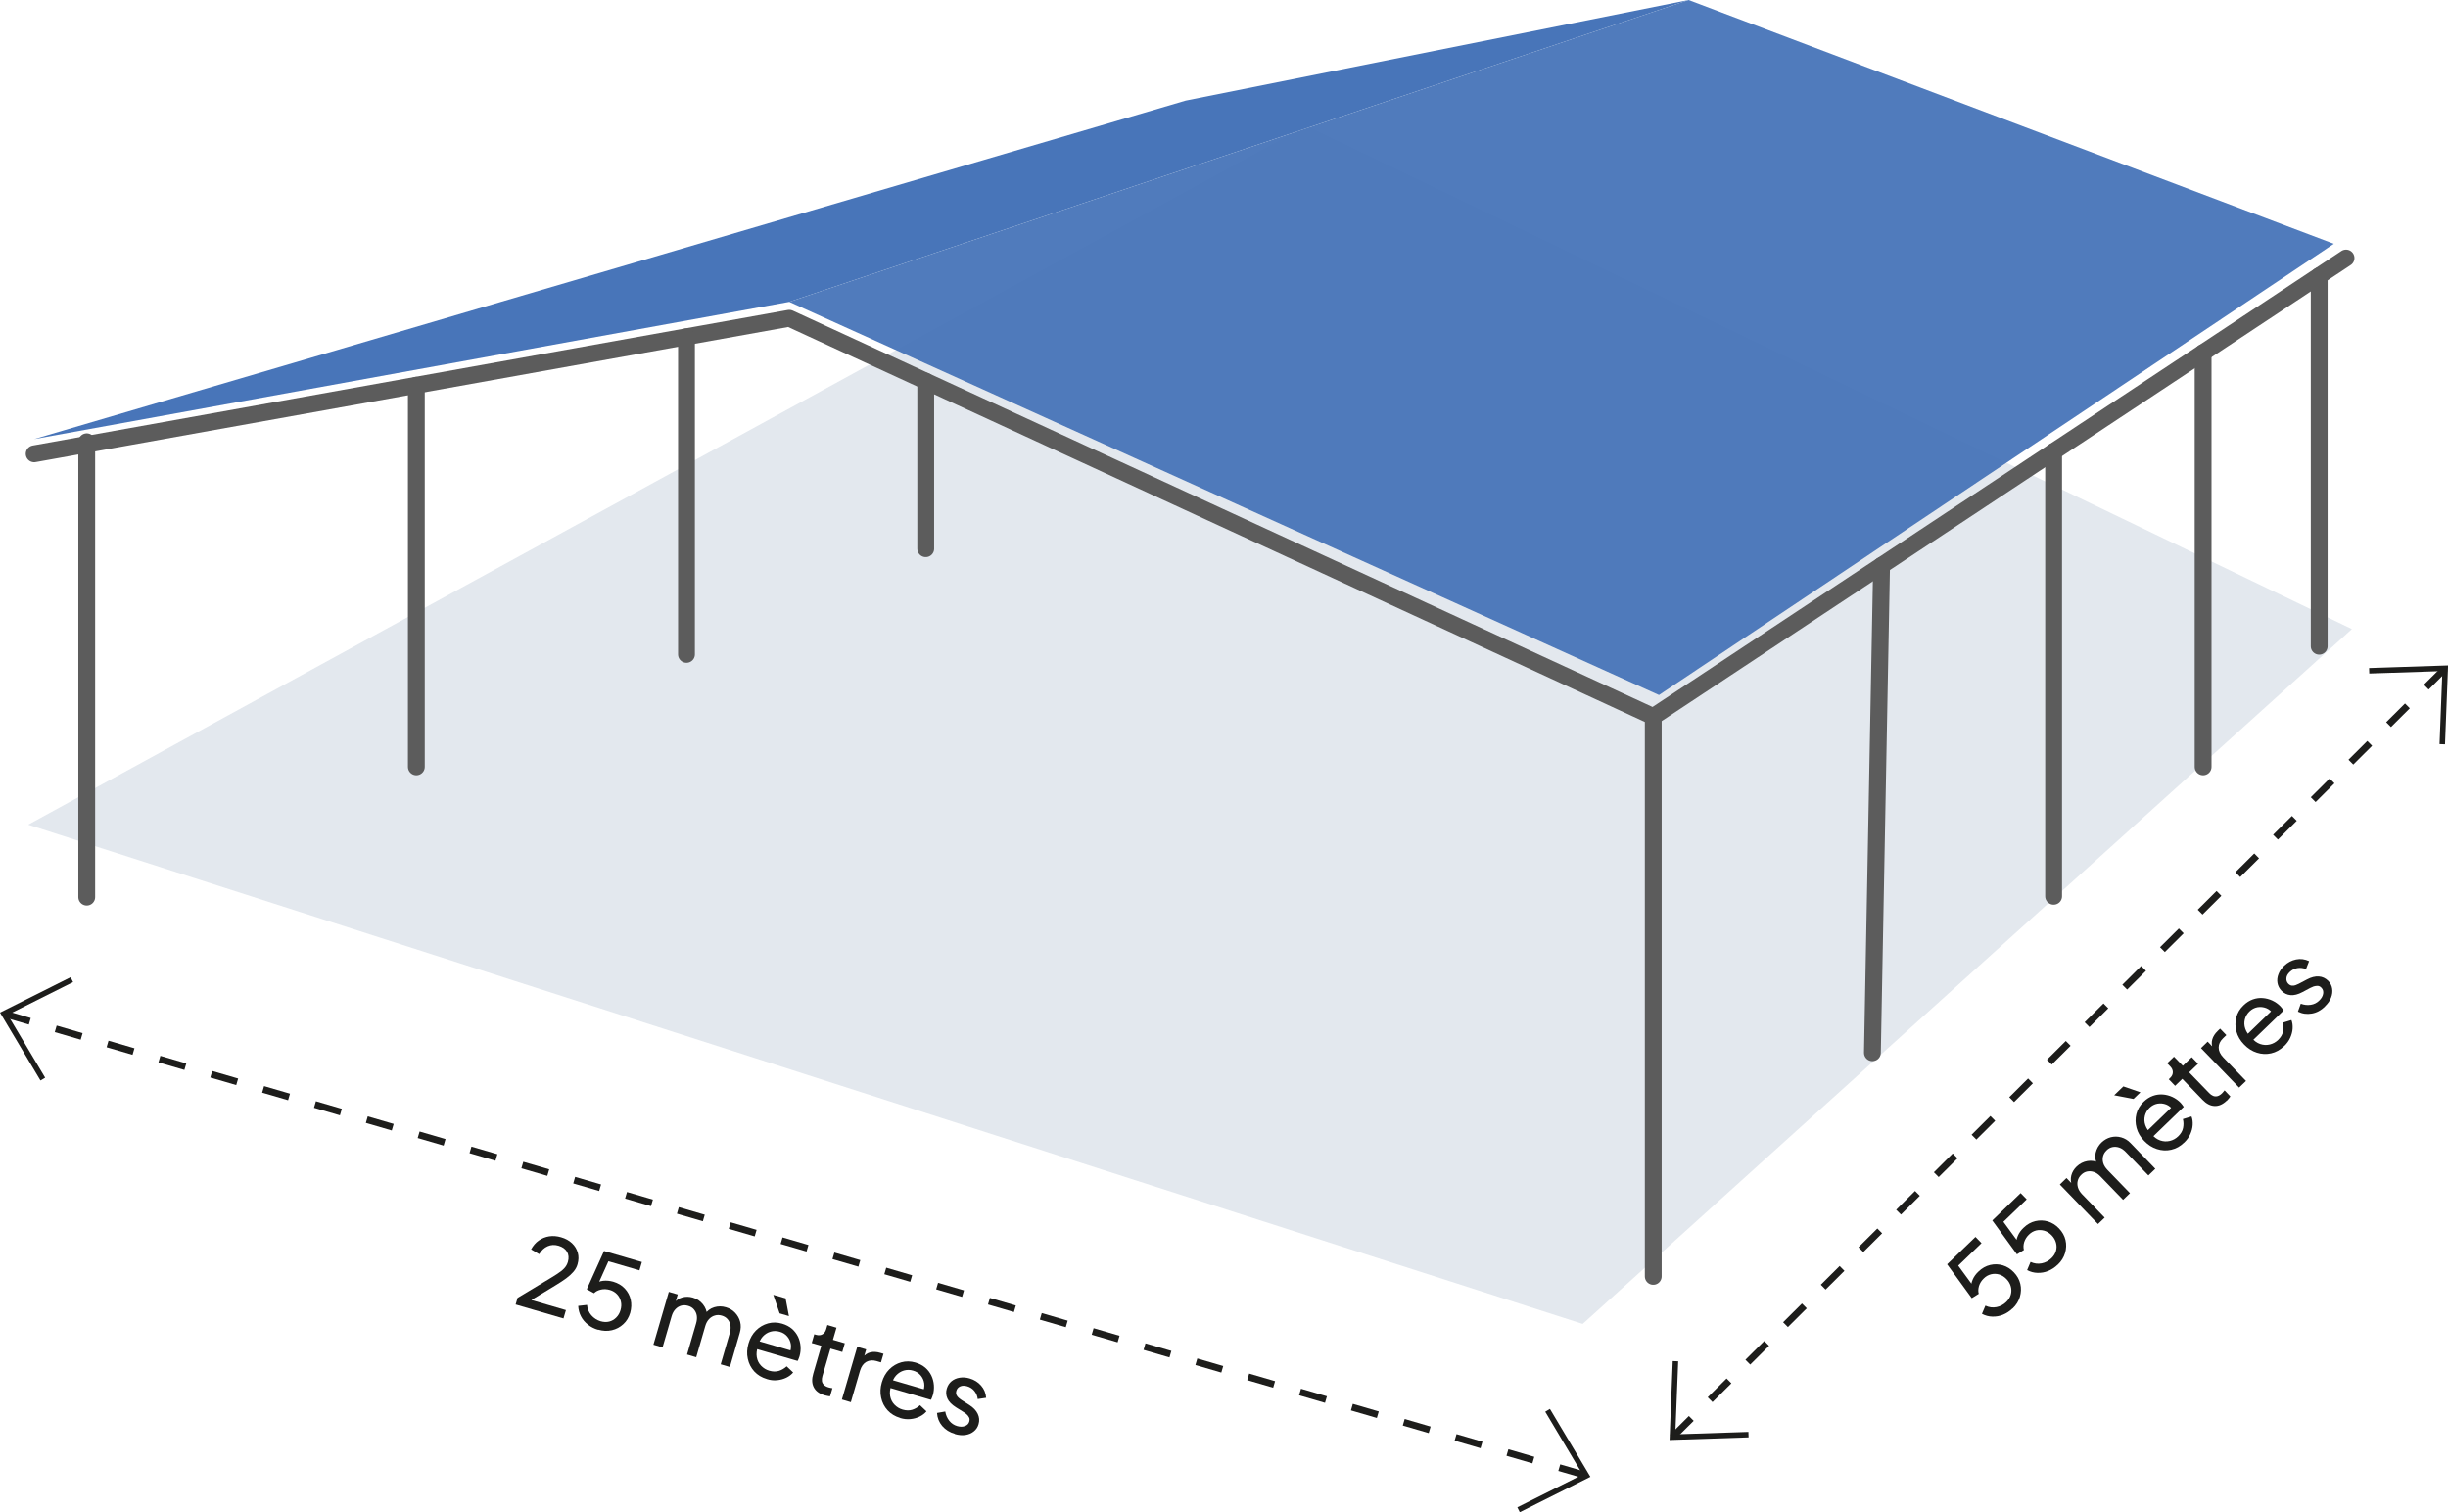
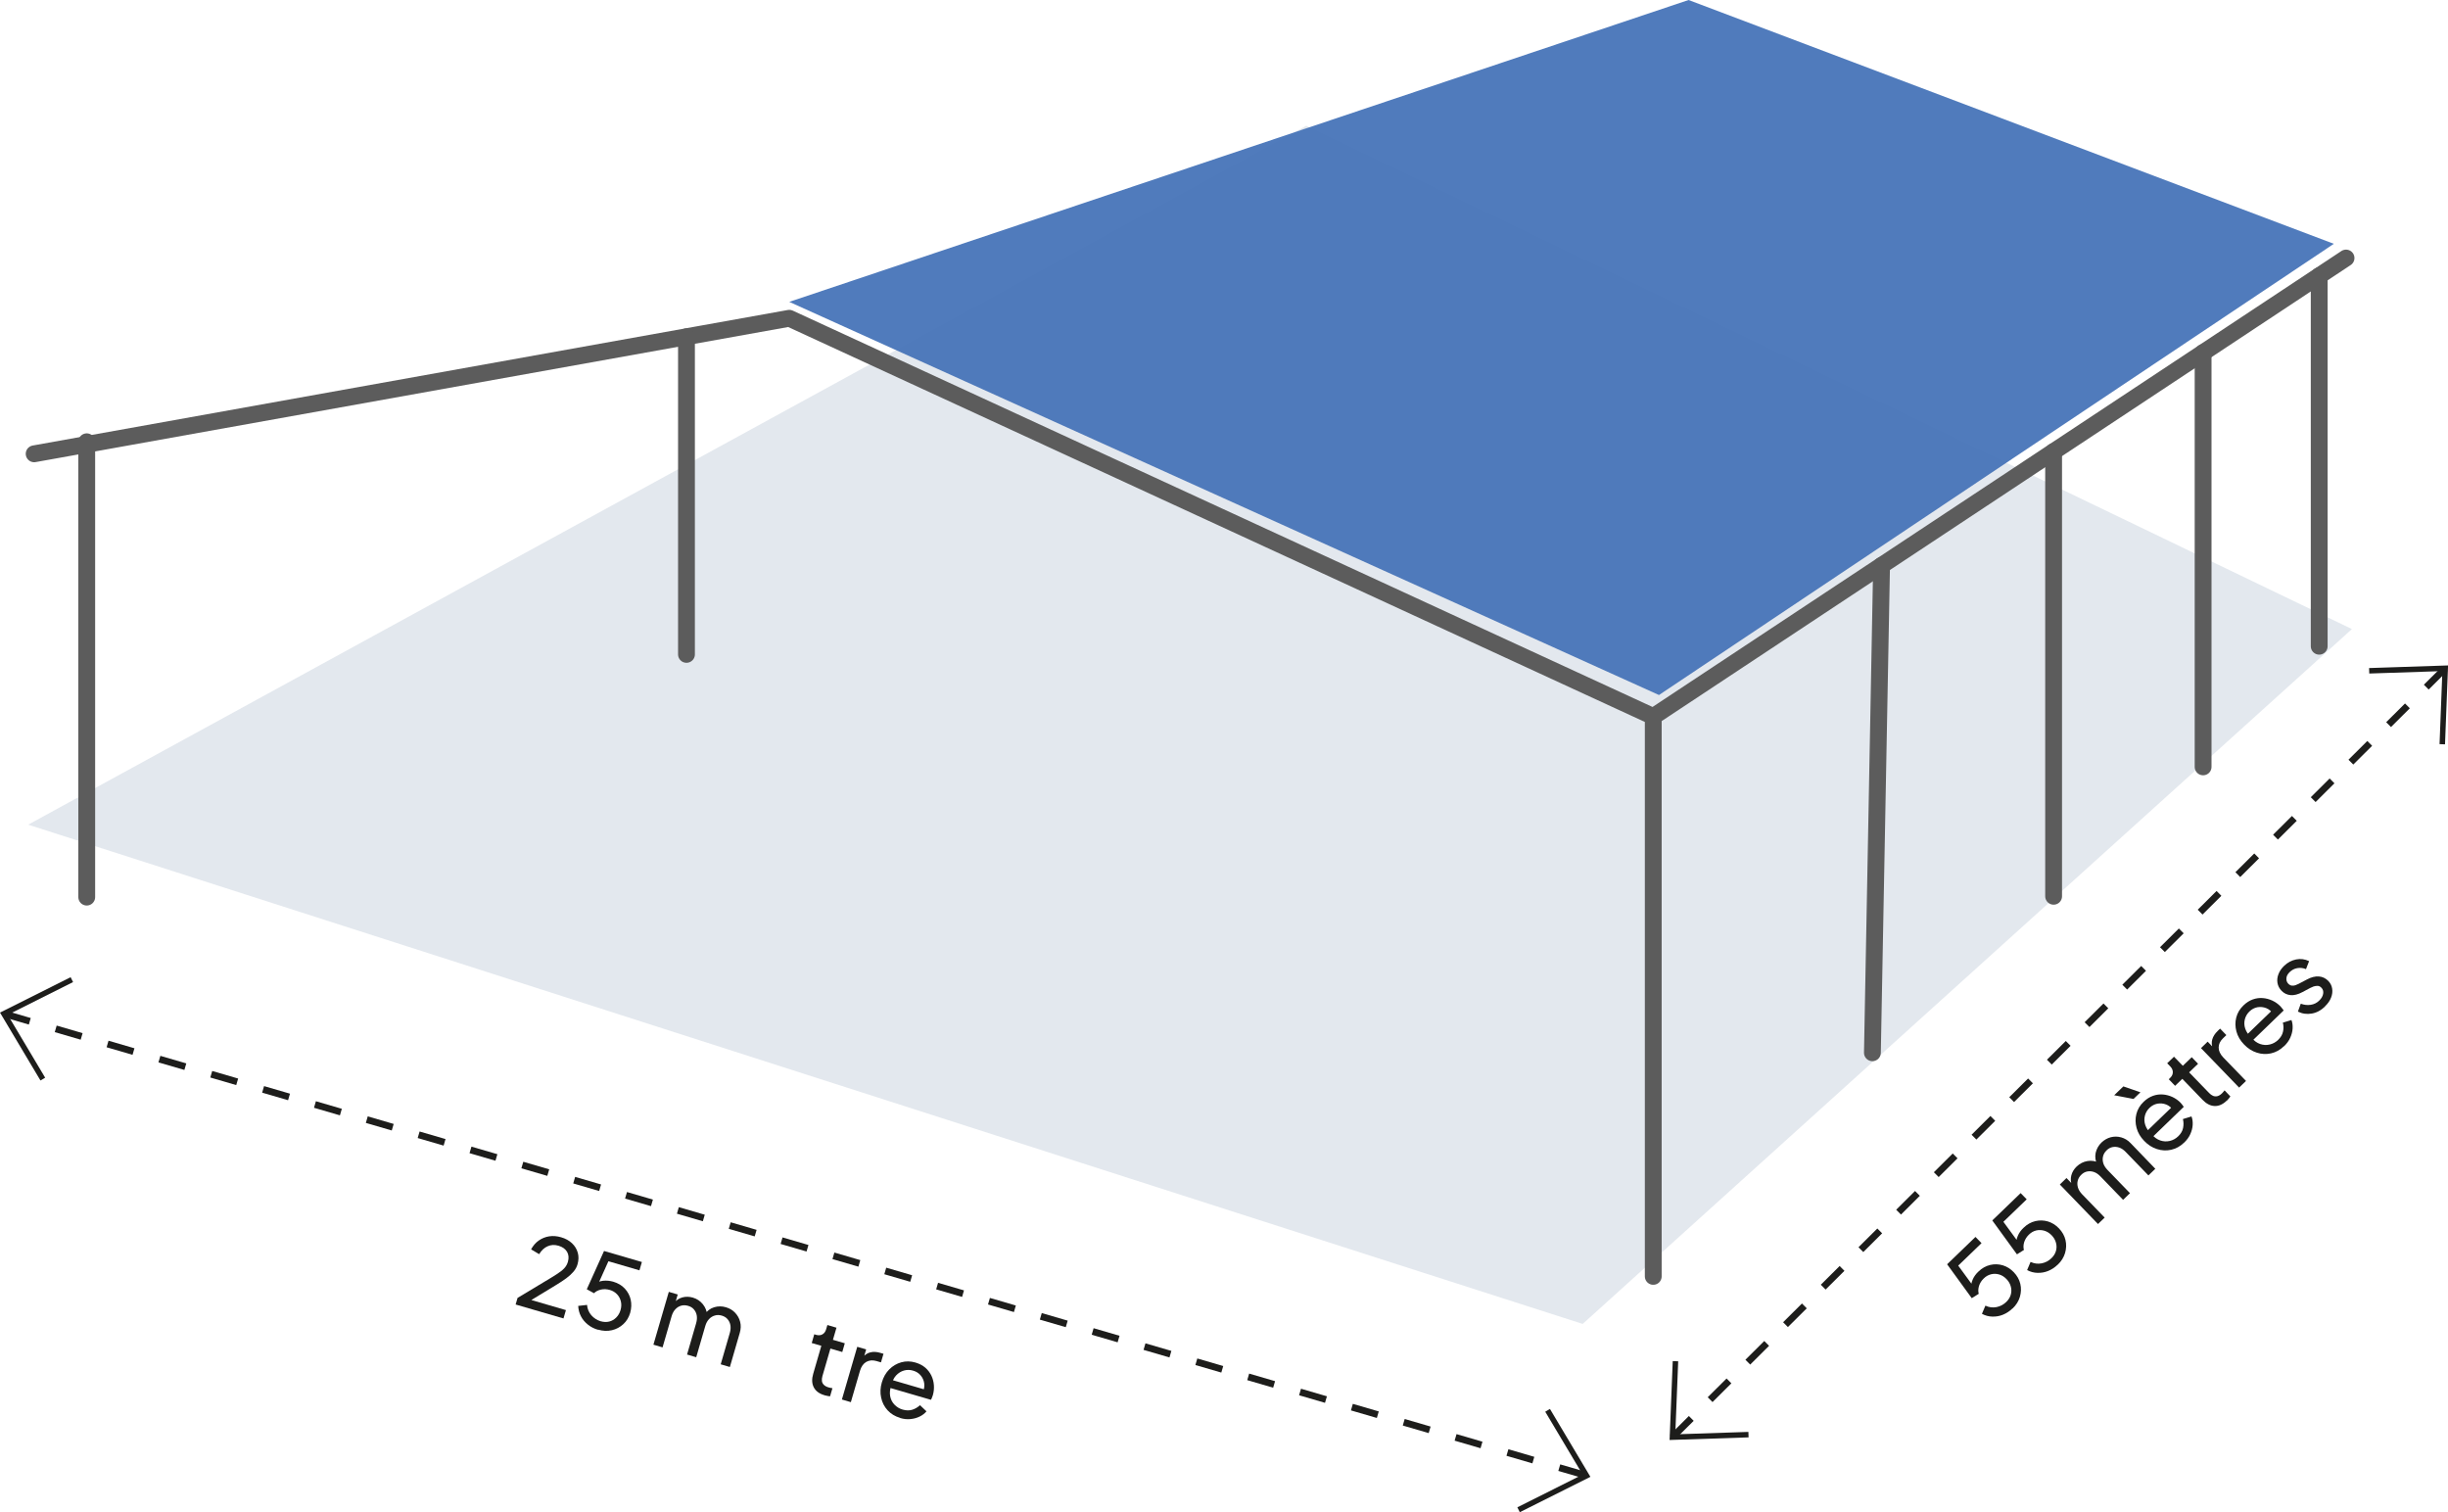
<svg xmlns="http://www.w3.org/2000/svg" id="Calque_2" data-name="Calque 2" viewBox="0 0 290.99 179.74">
  <defs>
    <style> .cls-1 { stroke-width: .65px; } .cls-1, .cls-2, .cls-3 { stroke: #1d1d1b; } .cls-1, .cls-2, .cls-3, .cls-4 { fill: none; } .cls-5, .cls-6 { fill: #4875b9; } .cls-2 { stroke-dasharray: 3.21 3.21; } .cls-2, .cls-3 { stroke-width: .81px; } .cls-7 { fill: #1d1d1b; } .cls-6 { opacity: .95; } .cls-8 { fill: #c1ccdb; opacity: .45; } .cls-3 { stroke-dasharray: 3.16 3.16; } .cls-4 { stroke: #5c5c5c; stroke-linecap: round; stroke-linejoin: round; stroke-width: 2px; } </style>
  </defs>
  <g id="Calque_1-2" data-name="Calque 1">
    <polygon class="cls-8" points="3.35 98.02 188.13 157.36 279.57 74.77 155.27 14.95 3.35 98.02" />
    <polygon class="cls-6" points="200.72 0 277.42 28.98 197.2 82.61 93.82 35.88 200.72 0" />
    <g>
      <polyline class="cls-4" points="4.06 53.94 93.82 37.83 196.52 85.17 278.87 30.67" />
      <line class="cls-4" x1="10.31" y1="52.51" x2="10.31" y2="106.63" />
-       <line class="cls-4" x1="49.49" y1="45.79" x2="49.49" y2="91.15" />
      <line class="cls-4" x1="81.6" y1="40.03" x2="81.6" y2="77.78" />
-       <line class="cls-4" x1="110.04" y1="45.31" x2="110.04" y2="65.22" />
      <line class="cls-4" x1="196.52" y1="85.17" x2="196.52" y2="151.71" />
      <line class="cls-4" x1="223.66" y1="67.21" x2="222.57" y2="125.13" />
      <line class="cls-4" x1="244.11" y1="53.67" x2="244.11" y2="106.53" />
      <line class="cls-4" x1="261.88" y1="41.91" x2="261.88" y2="91.15" />
      <line class="cls-4" x1="275.68" y1="32.78" x2="275.68" y2="76.81" />
    </g>
-     <polyline class="cls-5" points="4.06 52.19 140.93 11.96 200.72 0 93.82 35.88 4.06 52.19" />
    <line class="cls-3" x1="198.8" y1="170.82" x2="290.66" y2="79.43" />
    <polyline class="cls-1" points="207.84 170.52 198.8 170.82 199.16 161.79" />
    <polyline class="cls-1" points="281.62 79.73 290.66 79.43 290.31 88.46" />
    <line class="cls-2" x1=".46" y1="120.49" x2="188.59" y2="175.39" />
    <polyline class="cls-1" points="5.09 128.26 .46 120.49 8.54 116.44" />
    <polyline class="cls-1" points="183.96 167.63 188.59 175.4 180.51 179.45" />
    <g>
      <path class="cls-7" d="M239.22,155.52c-.34.33-.71.57-1.12.74-.41.17-.83.24-1.27.23-.43-.01-.85-.12-1.24-.33l.41-.97c.43.2.87.26,1.32.17.45-.09.83-.29,1.16-.61.27-.26.45-.55.54-.87.09-.32.09-.64,0-.97s-.26-.62-.51-.88c-.26-.27-.56-.46-.88-.55-.32-.09-.64-.1-.96-.02s-.61.24-.87.5c-.27.26-.45.55-.56.89-.1.34-.11.65-.03.93l-.83.52-2.93-4.03,3.37-3.25.72.74-3.05,2.94v-.65s2.29,3.13,2.29,3.13l-.47.11c-.04-.43.01-.82.17-1.18.15-.36.38-.68.69-.97.42-.41.89-.67,1.4-.79.51-.12,1-.1,1.49.04.49.15.93.42,1.32.83.39.41.65.87.77,1.38s.1,1.03-.05,1.54c-.15.51-.44.98-.87,1.39Z" />
      <path class="cls-7" d="M244.59,150.32c-.34.33-.71.57-1.12.74-.41.17-.83.24-1.27.23-.43-.01-.85-.12-1.24-.33l.41-.97c.43.2.87.26,1.32.17.45-.09.83-.29,1.16-.61.27-.26.45-.55.54-.87.09-.32.09-.64,0-.97-.09-.33-.26-.62-.51-.88-.26-.27-.56-.46-.88-.55-.32-.09-.64-.1-.96-.03-.32.08-.61.24-.87.5-.27.26-.45.56-.56.89-.1.34-.11.65-.03.93l-.83.52-2.93-4.03,3.37-3.25.72.74-3.05,2.94v-.65s2.29,3.13,2.29,3.13l-.47.11c-.04-.43.01-.82.17-1.18.15-.36.38-.68.69-.97.42-.41.89-.67,1.4-.79.51-.12,1-.1,1.49.04.49.15.93.42,1.32.83.39.41.65.87.77,1.38.12.51.1,1.03-.05,1.54-.15.51-.44.98-.87,1.39Z" />
      <path class="cls-7" d="M249.39,145.49l-4.54-4.7.79-.77.93.96-.26-.04c-.17-.41-.2-.82-.1-1.22.1-.4.32-.76.64-1.07.37-.35.8-.57,1.29-.65.49-.08.95,0,1.38.22l-.22.23c-.23-.48-.29-.96-.19-1.43.11-.47.34-.88.69-1.22.33-.31.69-.52,1.11-.63.41-.1.82-.1,1.24.02s.79.34,1.11.68l2.94,3.05-.82.79-2.69-2.78c-.25-.26-.51-.44-.78-.53s-.53-.11-.79-.06c-.26.05-.5.18-.71.39-.21.2-.35.43-.42.7-.07.26-.06.53.02.81.08.28.25.54.49.8l2.69,2.78-.82.79-2.69-2.78c-.25-.26-.51-.44-.78-.53-.27-.09-.53-.11-.79-.06-.26.05-.5.18-.71.39-.21.2-.35.43-.42.7-.07.26-.06.53.02.81s.25.54.49.8l2.69,2.78-.81.78Z" />
      <path class="cls-7" d="M253.61,130.62l-2.3-.44,1.09-1.05,2.03.7-.82.79ZM259.62,135.81c-.45.44-.96.72-1.53.85-.56.13-1.13.1-1.69-.08-.57-.18-1.07-.5-1.52-.97-.46-.47-.76-.99-.91-1.55s-.16-1.11-.02-1.66c.14-.55.43-1.03.86-1.44.35-.34.72-.57,1.11-.71s.78-.19,1.18-.16c.39.03.77.13,1.14.3.36.17.69.4.97.69.06.06.13.14.19.23.07.09.13.17.18.25l-3.86,3.73-.67-.7,3.39-3.27-.08.69c-.24-.35-.53-.6-.87-.73-.34-.13-.69-.16-1.04-.1-.35.07-.66.23-.94.5s-.46.58-.55.94c-.09.36-.08.73.05,1.11.13.38.37.74.74,1.07.31.37.65.62,1.03.75.38.13.76.15,1.14.06.38-.09.71-.27,1-.55.31-.3.51-.63.58-.99s.07-.71-.02-1.06l1.02-.31c.12.3.16.64.14,1.01-.02.37-.12.73-.28,1.09-.16.36-.41.7-.73,1.01Z" />
      <path class="cls-7" d="M264.68,130.83c-.46.44-.94.65-1.44.63-.5-.02-.98-.27-1.44-.75l-2.39-2.48-.86.83-.75-.78.17-.17c.21-.2.31-.43.31-.67,0-.25-.1-.47-.3-.68l-.37-.38.81-.78,1.05,1.08,1.06-1.02.75.78-1.06,1.02,2.37,2.45c.15.16.31.27.47.34.16.07.33.08.52.04.18-.05.37-.16.56-.35.04-.04.09-.09.14-.16.06-.06.11-.13.15-.18l.69.72c-.06.09-.13.18-.21.28-.08.1-.16.18-.22.24Z" />
      <path class="cls-7" d="M266.17,129.28l-4.54-4.7.79-.77.83.86-.21-.04c-.15-.37-.17-.74-.07-1.09.1-.35.31-.68.64-1l.29-.28.74.77-.41.4c-.33.32-.5.68-.5,1.08,0,.4.18.79.54,1.17l2.71,2.8-.81.78Z" />
      <path class="cls-7" d="M271.49,124.35c-.45.44-.96.72-1.53.85-.56.13-1.13.1-1.69-.08-.57-.18-1.07-.5-1.52-.97-.46-.47-.76-.99-.91-1.55-.15-.56-.16-1.11-.02-1.66.14-.55.43-1.03.86-1.44.35-.34.72-.57,1.11-.71.39-.14.78-.19,1.18-.16.39.03.77.13,1.14.3.36.17.69.4.97.69.06.06.13.14.19.23.07.09.13.17.19.25l-3.86,3.73-.67-.7,3.39-3.27-.08.69c-.24-.35-.53-.6-.87-.73-.34-.13-.69-.16-1.04-.1-.35.07-.66.23-.94.5-.27.26-.46.58-.55.94-.09.36-.08.73.05,1.11.13.38.37.74.74,1.07.31.37.65.62,1.03.75.38.13.76.15,1.14.06.38-.09.71-.27,1-.55.31-.3.51-.63.58-.99.08-.35.07-.71-.02-1.06l1.02-.31c.12.3.16.64.14,1.01-.02.37-.12.73-.28,1.09-.16.36-.41.7-.73,1.01Z" />
      <path class="cls-7" d="M276.37,119.63c-.47.46-.99.74-1.57.84-.57.1-1.12.03-1.65-.23l.34-.94c.4.15.8.19,1.19.13.39-.06.73-.23,1.01-.51.26-.25.41-.51.46-.8.05-.29-.02-.53-.21-.72-.13-.14-.28-.21-.44-.22-.16,0-.32.02-.48.07-.16.06-.29.12-.41.18l-.9.48c-.54.29-1.02.41-1.44.37-.41-.04-.77-.21-1.06-.51-.27-.28-.43-.59-.49-.94-.06-.34-.02-.69.12-1.05.13-.35.36-.68.67-.98.41-.4.89-.65,1.42-.76s1.05-.04,1.55.2l-.37.95c-.34-.14-.68-.18-1.03-.12-.35.06-.65.22-.91.47-.24.23-.37.47-.39.73-.02.25.05.47.22.65.13.13.27.21.42.23.15.02.3,0,.44-.05.14-.05.27-.11.39-.17l.99-.52c.49-.26.96-.38,1.39-.35.44.03.81.21,1.13.53.25.26.41.57.46.92.06.35.01.71-.13,1.07-.14.36-.38.71-.72,1.03Z" />
    </g>
    <g>
      <path class="cls-7" d="M61.29,155.06l.23-.79,3.16-1.9c.62-.37,1.12-.67,1.5-.92.38-.24.67-.47.88-.69.21-.22.35-.47.44-.76.14-.47.1-.88-.1-1.22-.21-.34-.54-.57-1-.71-.47-.14-.9-.12-1.3.06-.4.17-.74.49-1.01.94l-.96-.57c.24-.44.54-.79.91-1.05s.79-.43,1.24-.5c.46-.07.93-.03,1.41.11.53.15.96.39,1.3.71.34.32.57.7.69,1.13.12.43.11.89-.03,1.37-.09.32-.25.61-.47.87-.22.26-.51.53-.86.79-.36.26-.8.56-1.34.88l-2.82,1.71,4.11,1.2-.29.99-5.7-1.66Z" />
      <path class="cls-7" d="M71.09,158.06c-.45-.13-.85-.33-1.2-.61-.35-.28-.63-.6-.83-.99-.2-.38-.31-.8-.33-1.24l1.05-.12c.04.47.21.88.51,1.23.3.34.67.58,1.1.71.36.1.7.12,1.02.04.32-.08.6-.24.84-.48.24-.24.41-.53.51-.88.11-.37.12-.71.04-1.04-.08-.33-.23-.61-.46-.85-.23-.24-.51-.41-.86-.51-.36-.1-.71-.12-1.05-.04-.34.08-.62.22-.82.43l-.86-.47,2.05-4.55,4.5,1.31-.29.99-4.07-1.19.57-.31-1.59,3.53-.33-.35c.35-.25.72-.4,1.11-.44.39-.04.78,0,1.19.11.57.17,1.03.44,1.38.82.35.38.59.82.7,1.32s.09,1.02-.06,1.56c-.16.54-.43,1-.82,1.35-.39.36-.84.6-1.36.72-.52.12-1.07.1-1.64-.07Z" />
      <path class="cls-7" d="M77.67,159.83l1.83-6.28,1.06.31-.37,1.28-.09-.24c.27-.35.61-.58,1.01-.69.4-.11.82-.1,1.24.02.49.14.89.41,1.2.79.31.39.48.82.5,1.31l-.31-.08c.31-.44.69-.73,1.15-.87.46-.14.93-.14,1.4,0,.44.13.8.34,1.09.65.29.31.5.67.6,1.08.11.42.09.85-.04,1.3l-1.18,4.07-1.09-.32,1.08-3.72c.1-.35.12-.66.07-.94-.05-.28-.17-.51-.34-.71-.17-.2-.41-.34-.69-.42-.28-.08-.55-.09-.81-.01-.26.07-.49.21-.69.42-.2.21-.35.48-.45.82l-1.08,3.72-1.09-.32,1.08-3.72c.1-.35.12-.66.07-.94-.05-.28-.17-.51-.34-.71-.17-.2-.4-.34-.69-.42-.28-.08-.55-.09-.81-.02-.26.07-.49.21-.69.42-.2.21-.35.48-.45.82l-1.08,3.72-1.08-.32Z" />
-       <path class="cls-7" d="M91.15,163.91c-.61-.18-1.1-.48-1.49-.9-.39-.43-.65-.93-.77-1.51-.13-.58-.1-1.18.08-1.8.18-.63.48-1.15.89-1.56.41-.41.89-.69,1.43-.84.54-.15,1.1-.14,1.68.03.47.14.85.34,1.17.61.31.27.55.59.72.94.17.36.27.74.3,1.14.03.4-.01.79-.12,1.18-.02.09-.06.18-.1.28-.04.1-.08.2-.13.28l-5.15-1.5.27-.93,4.52,1.32-.64.27c.19-.38.25-.76.2-1.12-.05-.36-.2-.68-.43-.95-.23-.27-.53-.46-.9-.56-.37-.11-.73-.11-1.08-.01-.36.1-.67.3-.94.59-.27.3-.45.69-.56,1.17-.16.45-.21.87-.14,1.27.07.4.24.74.51,1.02.27.28.59.48.97.59.42.12.8.13,1.15.02.34-.11.65-.29.92-.54l.77.73c-.21.25-.48.46-.81.62-.33.16-.69.26-1.09.3s-.81,0-1.24-.14ZM92.68,156.12l-.76-2.22,1.46.42.4,2.11-1.09-.32Z" />
      <path class="cls-7" d="M97.99,165.83c-.61-.18-1.03-.49-1.26-.94-.23-.45-.25-.99-.06-1.62l.96-3.31-1.14-.33.3-1.04.23.07c.28.08.53.06.74-.06.21-.12.36-.32.44-.6l.15-.51,1.08.32-.42,1.44,1.41.41-.3,1.04-1.41-.41-.95,3.27c-.06.21-.08.4-.06.58.02.18.1.33.23.46.13.13.32.24.58.31.05.02.12.03.21.05.08.02.16.03.23.04l-.28.96c-.11,0-.23-.02-.35-.05-.13-.02-.23-.05-.32-.07Z" />
      <path class="cls-7" d="M100.07,166.36l1.83-6.28,1.06.31-.34,1.15-.07-.2c.25-.31.56-.52.91-.6.35-.09.75-.07,1.18.06l.38.11-.3,1.02-.55-.16c-.44-.13-.84-.09-1.19.1-.35.2-.6.55-.75,1.05l-1.09,3.74-1.08-.32Z" />
      <path class="cls-7" d="M107,168.53c-.61-.18-1.1-.48-1.49-.9-.39-.43-.65-.93-.77-1.51-.13-.58-.1-1.18.08-1.8.18-.63.48-1.15.89-1.56.41-.41.89-.69,1.43-.84.54-.15,1.1-.14,1.68.03.47.14.85.34,1.17.61.31.27.55.59.72.94.17.36.27.74.3,1.14.03.4-.01.79-.12,1.18-.02.09-.06.18-.1.28-.04.1-.08.2-.13.28l-5.15-1.5.27-.93,4.52,1.32-.64.27c.19-.38.25-.76.2-1.12s-.2-.68-.43-.95c-.23-.27-.53-.46-.9-.56-.37-.11-.73-.11-1.08-.01s-.67.3-.94.59c-.27.3-.45.69-.56,1.17-.16.45-.21.87-.14,1.27.07.4.24.74.51,1.02.27.28.59.48.97.59.42.12.8.13,1.15.02.34-.11.65-.29.92-.54l.77.73c-.21.25-.48.46-.81.62-.33.16-.69.26-1.09.3-.39.04-.81,0-1.24-.13Z" />
-       <path class="cls-7" d="M113.51,170.43c-.63-.18-1.13-.5-1.51-.94-.38-.45-.58-.96-.62-1.55l.98-.17c.07.42.23.79.48,1.1.25.31.56.52.94.63.34.1.65.1.92,0,.27-.1.45-.28.52-.54.05-.19.05-.35-.03-.49-.07-.14-.17-.27-.3-.38-.13-.11-.25-.2-.36-.26l-.87-.54c-.52-.33-.87-.68-1.04-1.06-.17-.38-.2-.77-.08-1.17.11-.37.3-.67.57-.89.27-.22.59-.36.97-.42.38-.06.77-.03,1.18.09.55.16,1.01.45,1.36.85.36.41.56.89.6,1.45l-1,.15c-.04-.37-.18-.69-.4-.96-.22-.27-.51-.46-.86-.56-.32-.09-.59-.09-.83.02s-.38.28-.45.52c-.05.18-.05.34.01.48.06.14.15.26.26.35.11.1.23.18.34.26l.94.6c.47.3.8.64.99,1.04.19.39.23.81.1,1.24-.1.35-.29.64-.57.86-.27.22-.61.36-.99.42s-.81.02-1.26-.11Z" />
    </g>
  </g>
</svg>